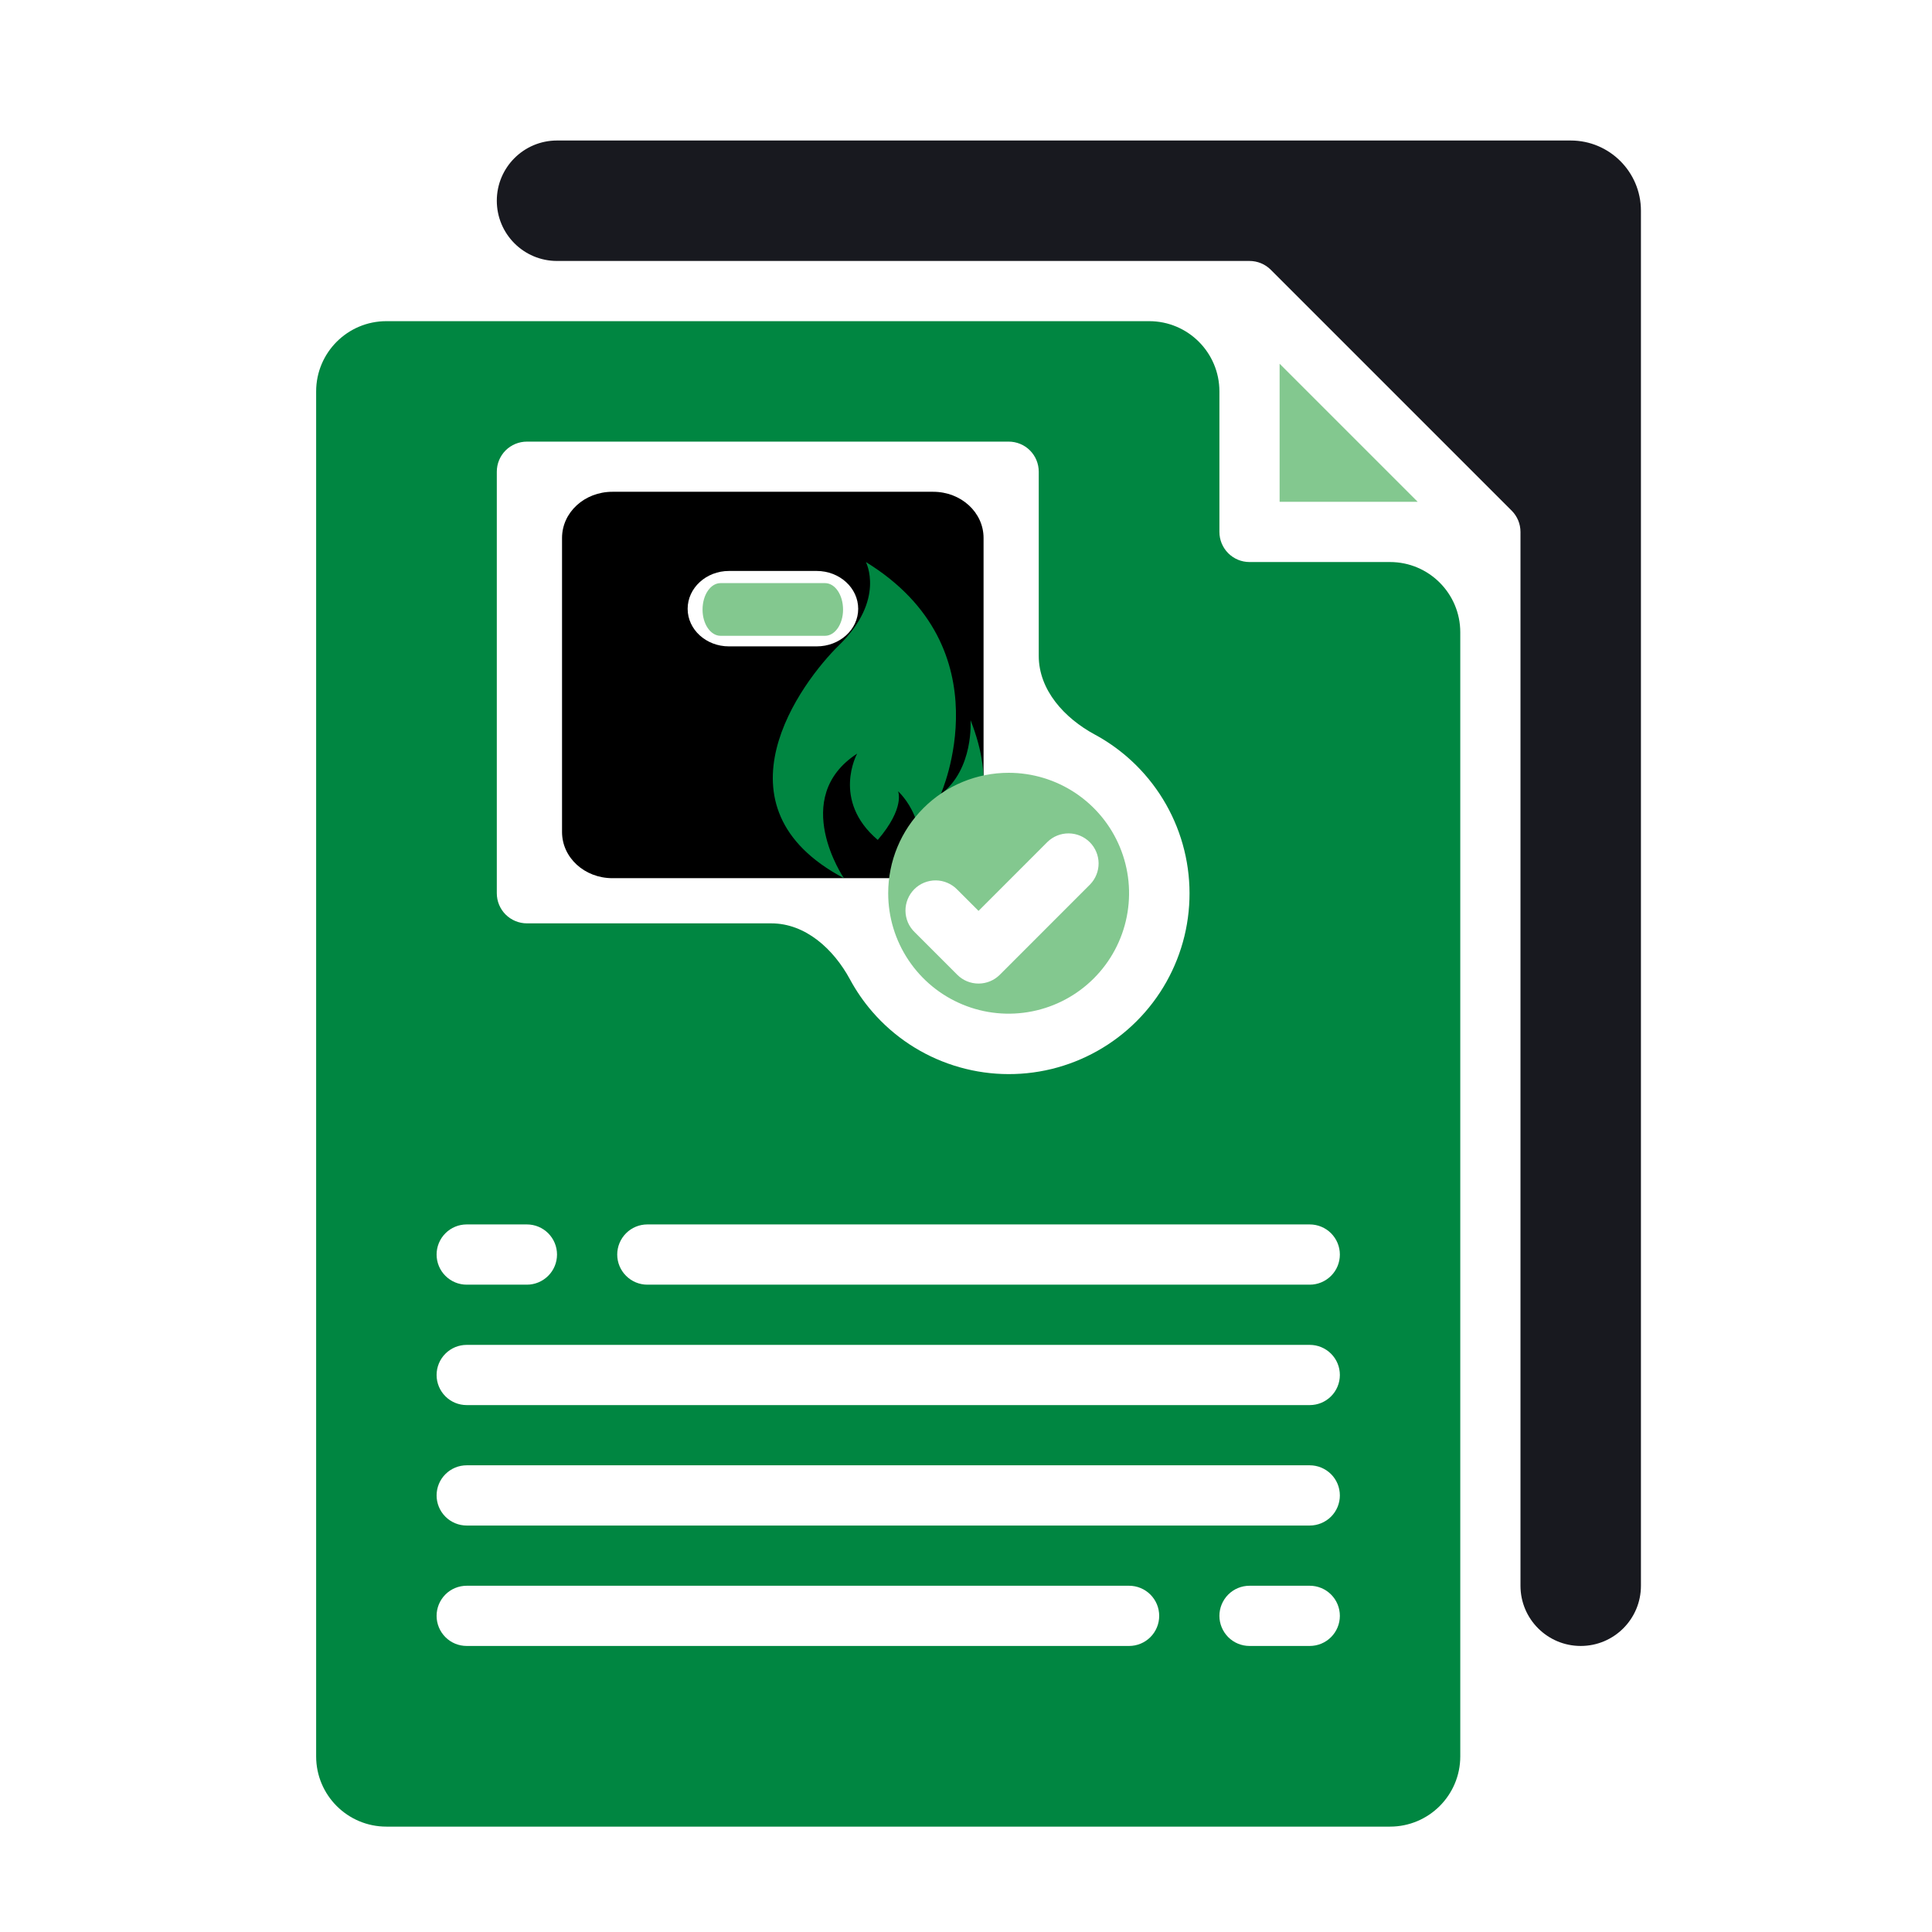
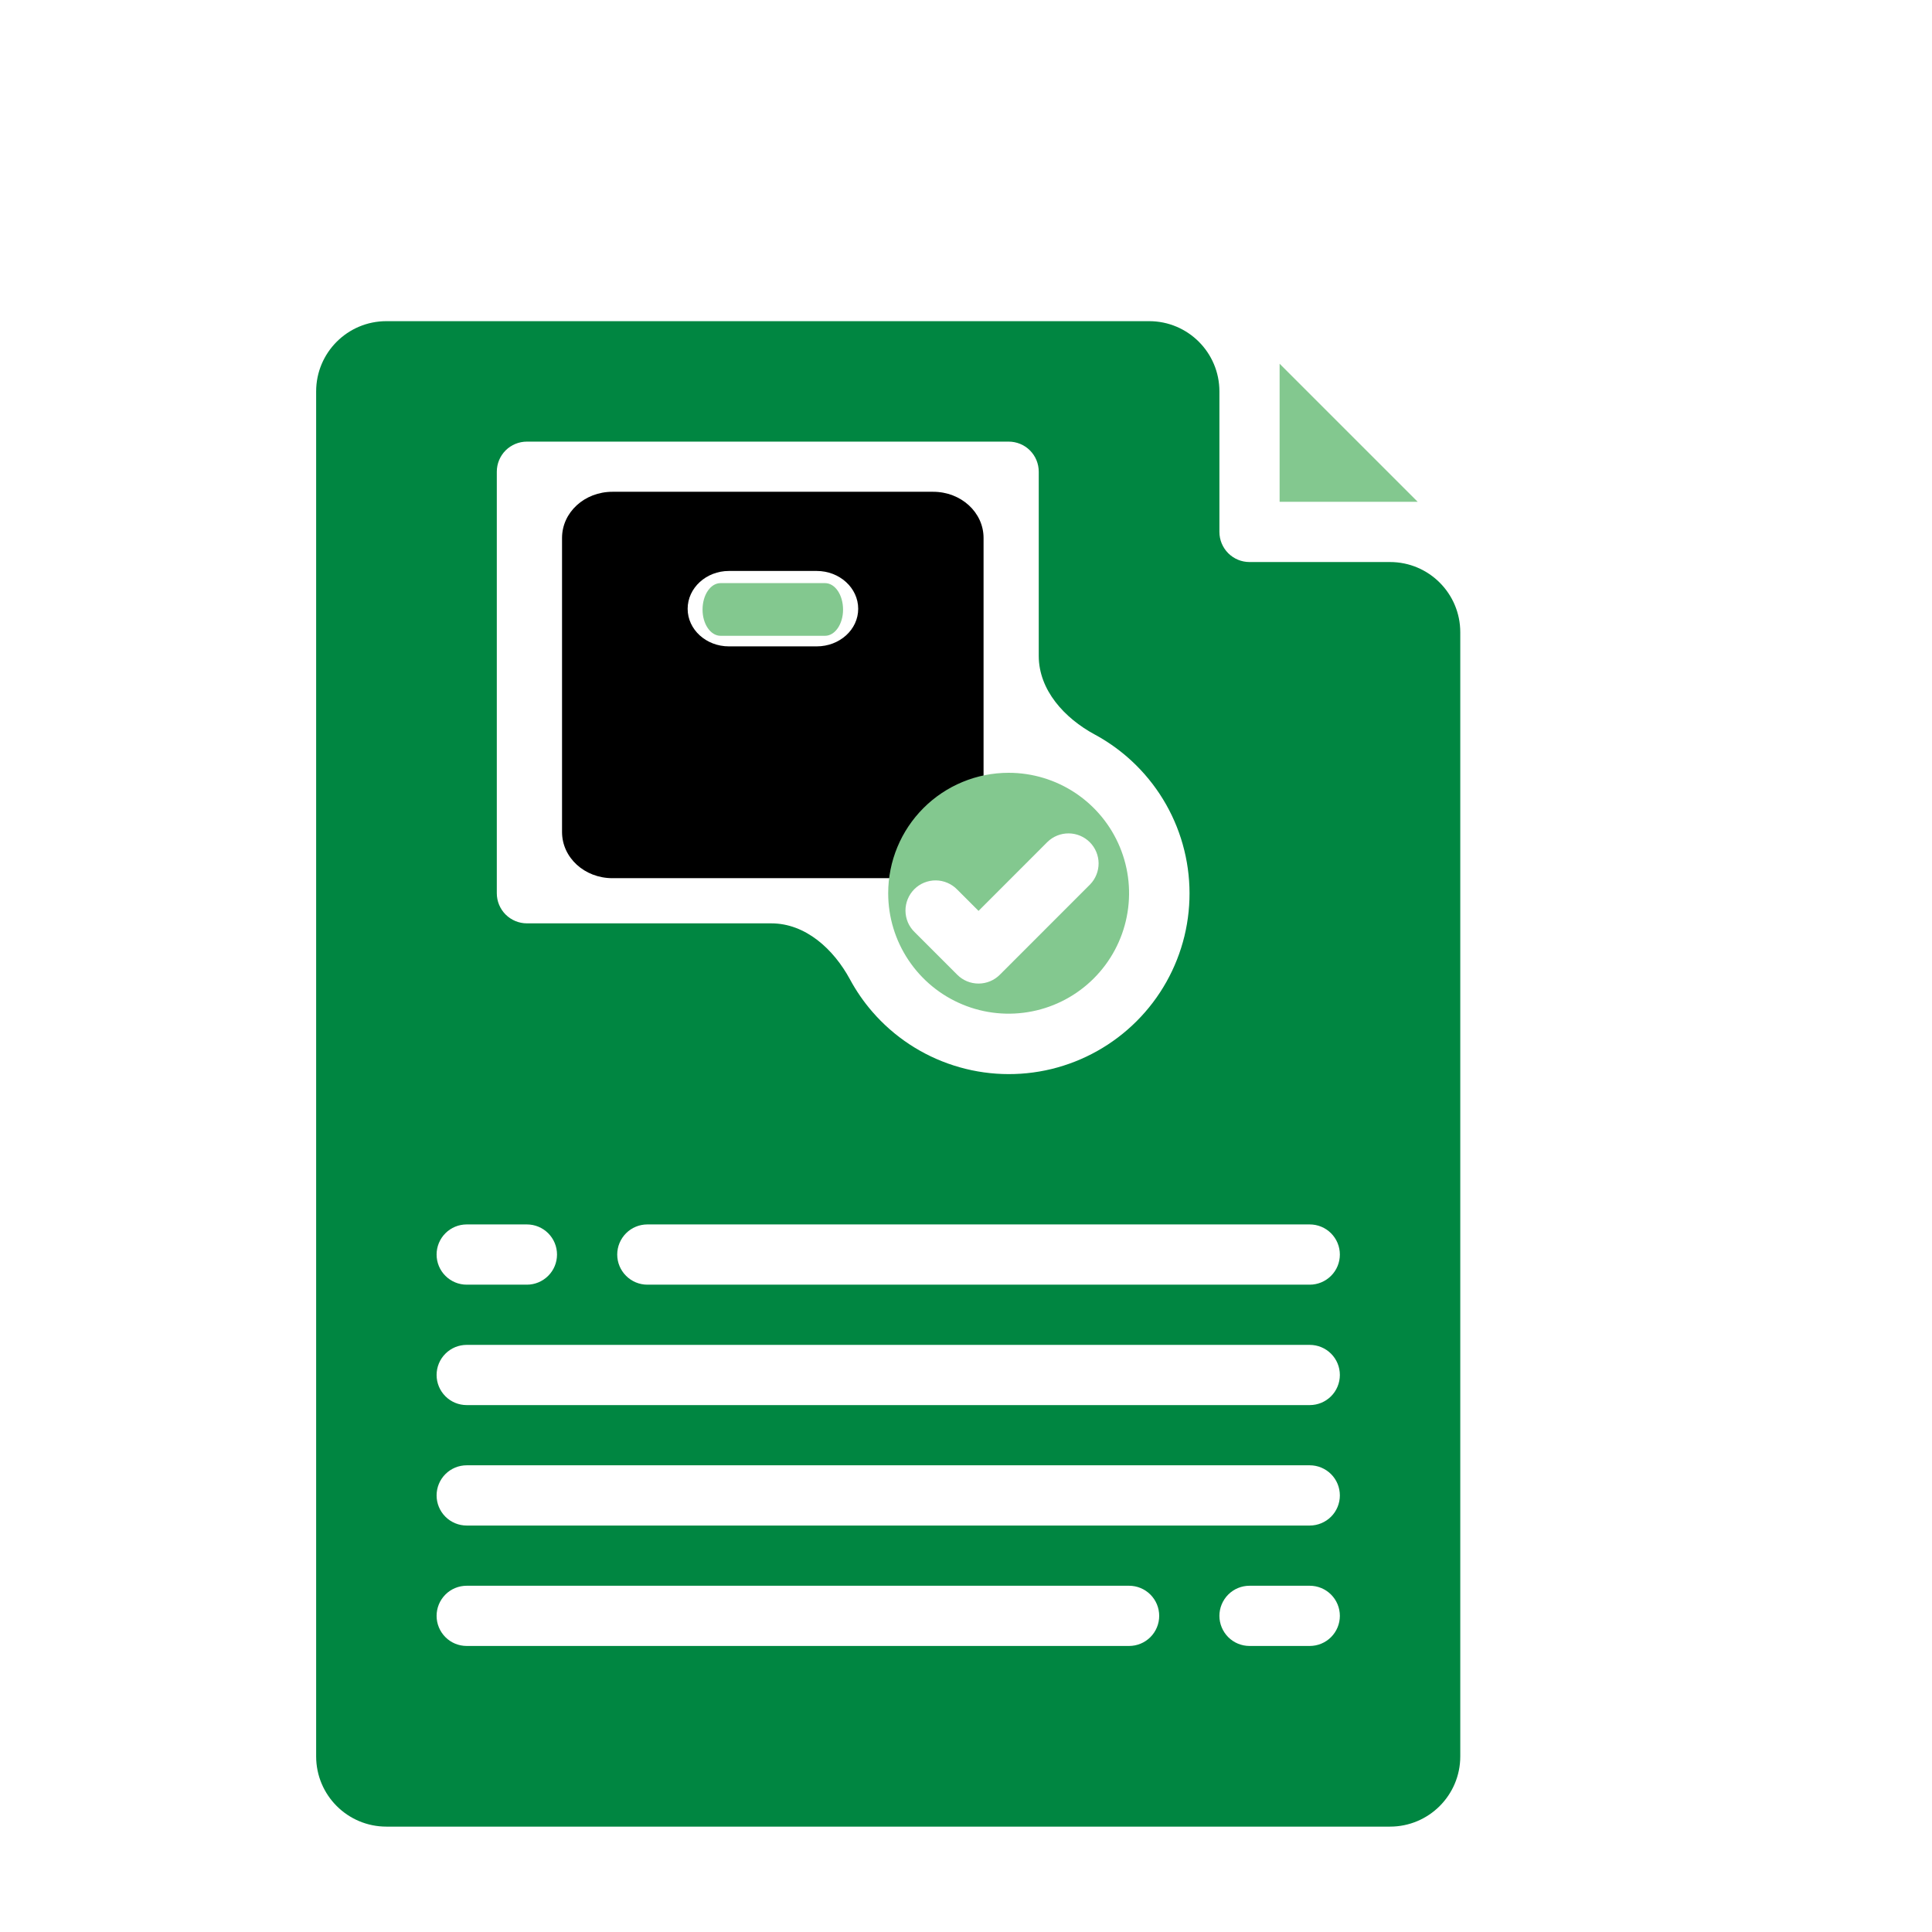
<svg xmlns="http://www.w3.org/2000/svg" width="55" height="55" viewBox="0 0 55 55" fill="none">
  <path d="M26.565 14H24.238H19.762H17.435C16.639 14 16 14.586 16 15.315V23.685C16 24.414 16.639 25 17.435 25H19.762H24.238H26.565C27.36 25 28 24.414 28 23.685V15.315C28 14.586 27.36 14 26.565 14ZM23.249 18.401H20.751C20.104 18.401 19.576 17.924 19.576 17.331C19.576 16.738 20.104 16.254 20.751 16.254H23.249C23.903 16.254 24.431 16.738 24.431 17.331C24.431 17.924 23.903 18.401 23.249 18.401Z" fill="black" />
  <path d="M23.487 16.6H20.513C20.228 16.6 20 16.935 20 17.355C20 17.765 20.228 18.1 20.513 18.1H23.487C23.772 18.1 24 17.765 24 17.355C24 16.935 23.772 16.6 23.487 16.6Z" fill="#83C88F" />
-   <path d="M27.629 20.5C27.629 20.5 27.733 21.895 26.778 22.615C26.778 22.615 28.649 18.457 24.65 16C24.65 16 25.212 17.071 23.895 18.358C22.796 19.429 20.178 22.966 24.024 25C24.024 25 22.466 22.714 24.401 21.454C24.401 21.454 23.663 22.786 24.988 23.911C25.774 22.993 25.566 22.525 25.566 22.525C25.566 22.525 26.706 23.551 25.863 25C25.863 25 29.066 24.136 27.629 20.5Z" fill="#008641" />
  <path d="M25.285 25.429C25.285 26.107 25.486 26.77 25.863 27.333C26.24 27.897 26.775 28.337 27.402 28.596C28.028 28.856 28.718 28.924 29.383 28.791C30.048 28.659 30.659 28.332 31.138 27.853C31.618 27.373 31.944 26.762 32.076 26.098C32.209 25.432 32.141 24.743 31.881 24.116C31.622 23.49 31.182 22.955 30.619 22.578C30.055 22.201 29.392 22 28.714 22C27.804 22 26.932 22.361 26.289 23.004C25.646 23.647 25.285 24.519 25.285 25.429ZM27.251 25.325L27.857 25.931L29.822 23.965C29.984 23.809 30.2 23.723 30.425 23.725C30.65 23.727 30.865 23.817 31.024 23.976C31.183 24.135 31.273 24.35 31.275 24.575C31.276 24.799 31.19 25.016 31.034 25.177L28.463 27.749C28.302 27.91 28.084 28 27.857 28C27.629 28 27.411 27.91 27.251 27.749L26.039 26.537C25.957 26.458 25.891 26.363 25.846 26.259C25.802 26.154 25.778 26.042 25.777 25.928C25.776 25.814 25.798 25.701 25.841 25.596C25.884 25.49 25.948 25.395 26.028 25.314C26.108 25.234 26.204 25.17 26.309 25.127C26.415 25.084 26.528 25.062 26.642 25.063C26.755 25.064 26.868 25.088 26.972 25.133C27.077 25.178 27.172 25.243 27.251 25.325Z" fill="#83C88F" />
-   <path d="M45 46.857C45.947 46.857 46.714 46.09 46.714 45.143V6C46.714 4.895 45.819 4 44.714 4H15.857C14.91 4 14.143 4.768 14.143 5.714C14.143 6.661 14.91 7.429 15.857 7.429H35.571C35.798 7.429 36.016 7.519 36.177 7.68L43.034 14.537C43.195 14.698 43.285 14.915 43.285 15.143V45.143C43.285 46.09 44.053 46.857 45 46.857Z" fill="#18191F" />
  <path d="M11 9.143C9.895 9.143 9 10.038 9 11.143V50C9 51.105 9.895 52 11 52H39.571C40.676 52 41.571 51.105 41.571 50V18C41.571 16.895 40.676 16 39.571 16H35.571C35.344 16 35.126 15.91 34.965 15.749C34.805 15.588 34.714 15.37 34.714 15.143V11.143C34.714 10.038 33.819 9.143 32.714 9.143H11ZM14.143 13.429C14.143 13.201 14.233 12.983 14.394 12.822C14.555 12.662 14.773 12.572 15 12.572H28.714C28.942 12.572 29.16 12.662 29.32 12.822C29.481 12.983 29.571 13.201 29.571 13.429V18.671C29.571 19.647 30.305 20.446 31.165 20.91C31.493 21.087 31.803 21.301 32.087 21.547C32.801 22.166 33.331 22.968 33.619 23.868C33.907 24.768 33.941 25.729 33.719 26.647C33.496 27.565 33.025 28.404 32.357 29.071C31.689 29.739 30.85 30.21 29.933 30.433C29.015 30.655 28.053 30.621 27.154 30.333C26.254 30.046 25.451 29.516 24.833 28.802C24.586 28.517 24.373 28.207 24.196 27.879C23.731 27.02 22.933 26.286 21.956 26.286H15C14.773 26.286 14.555 26.195 14.394 26.035C14.233 25.874 14.143 25.656 14.143 25.429V13.429ZM13.286 34.857H15C15.227 34.857 15.445 34.947 15.606 35.108C15.767 35.269 15.857 35.487 15.857 35.714C15.857 35.942 15.767 36.16 15.606 36.32C15.445 36.481 15.227 36.572 15 36.572H13.286C13.058 36.572 12.84 36.481 12.68 36.32C12.519 36.16 12.429 35.942 12.429 35.714C12.429 35.487 12.519 35.269 12.68 35.108C12.84 34.947 13.058 34.857 13.286 34.857ZM32.143 46.857H13.286C13.058 46.857 12.84 46.767 12.68 46.606C12.519 46.445 12.429 46.227 12.429 46C12.429 45.773 12.519 45.555 12.68 45.394C12.84 45.233 13.058 45.143 13.286 45.143H32.143C32.37 45.143 32.588 45.233 32.749 45.394C32.91 45.555 33 45.773 33 46C33 46.227 32.91 46.445 32.749 46.606C32.588 46.767 32.37 46.857 32.143 46.857ZM37.286 46.857H35.571C35.344 46.857 35.126 46.767 34.965 46.606C34.805 46.445 34.714 46.227 34.714 46C34.714 45.773 34.805 45.555 34.965 45.394C35.126 45.233 35.344 45.143 35.571 45.143H37.286C37.513 45.143 37.731 45.233 37.892 45.394C38.053 45.555 38.143 45.773 38.143 46C38.143 46.227 38.053 46.445 37.892 46.606C37.731 46.767 37.513 46.857 37.286 46.857ZM37.286 43.429H13.286C13.058 43.429 12.84 43.338 12.68 43.178C12.519 43.017 12.429 42.799 12.429 42.572C12.429 42.344 12.519 42.126 12.68 41.965C12.84 41.805 13.058 41.714 13.286 41.714H37.286C37.513 41.714 37.731 41.805 37.892 41.965C38.053 42.126 38.143 42.344 38.143 42.572C38.143 42.799 38.053 43.017 37.892 43.178C37.731 43.338 37.513 43.429 37.286 43.429ZM37.286 40H13.286C13.058 40 12.84 39.91 12.68 39.749C12.519 39.588 12.429 39.37 12.429 39.143C12.429 38.916 12.519 38.697 12.68 38.537C12.84 38.376 13.058 38.286 13.286 38.286H37.286C37.513 38.286 37.731 38.376 37.892 38.537C38.053 38.697 38.143 38.916 38.143 39.143C38.143 39.37 38.053 39.588 37.892 39.749C37.731 39.91 37.513 40 37.286 40ZM37.286 34.857C37.513 34.857 37.731 34.947 37.892 35.108C38.053 35.269 38.143 35.487 38.143 35.714C38.143 35.942 38.053 36.16 37.892 36.32C37.731 36.481 37.513 36.572 37.286 36.572H18.429C18.201 36.572 17.983 36.481 17.823 36.32C17.662 36.16 17.571 35.942 17.571 35.714C17.571 35.487 17.662 35.269 17.823 35.108C17.983 34.947 18.201 34.857 18.429 34.857H37.286Z" fill="#008641" />
  <path d="M36.428 14.286H40.359L36.428 10.355V14.286Z" fill="#83C88F" />
</svg>